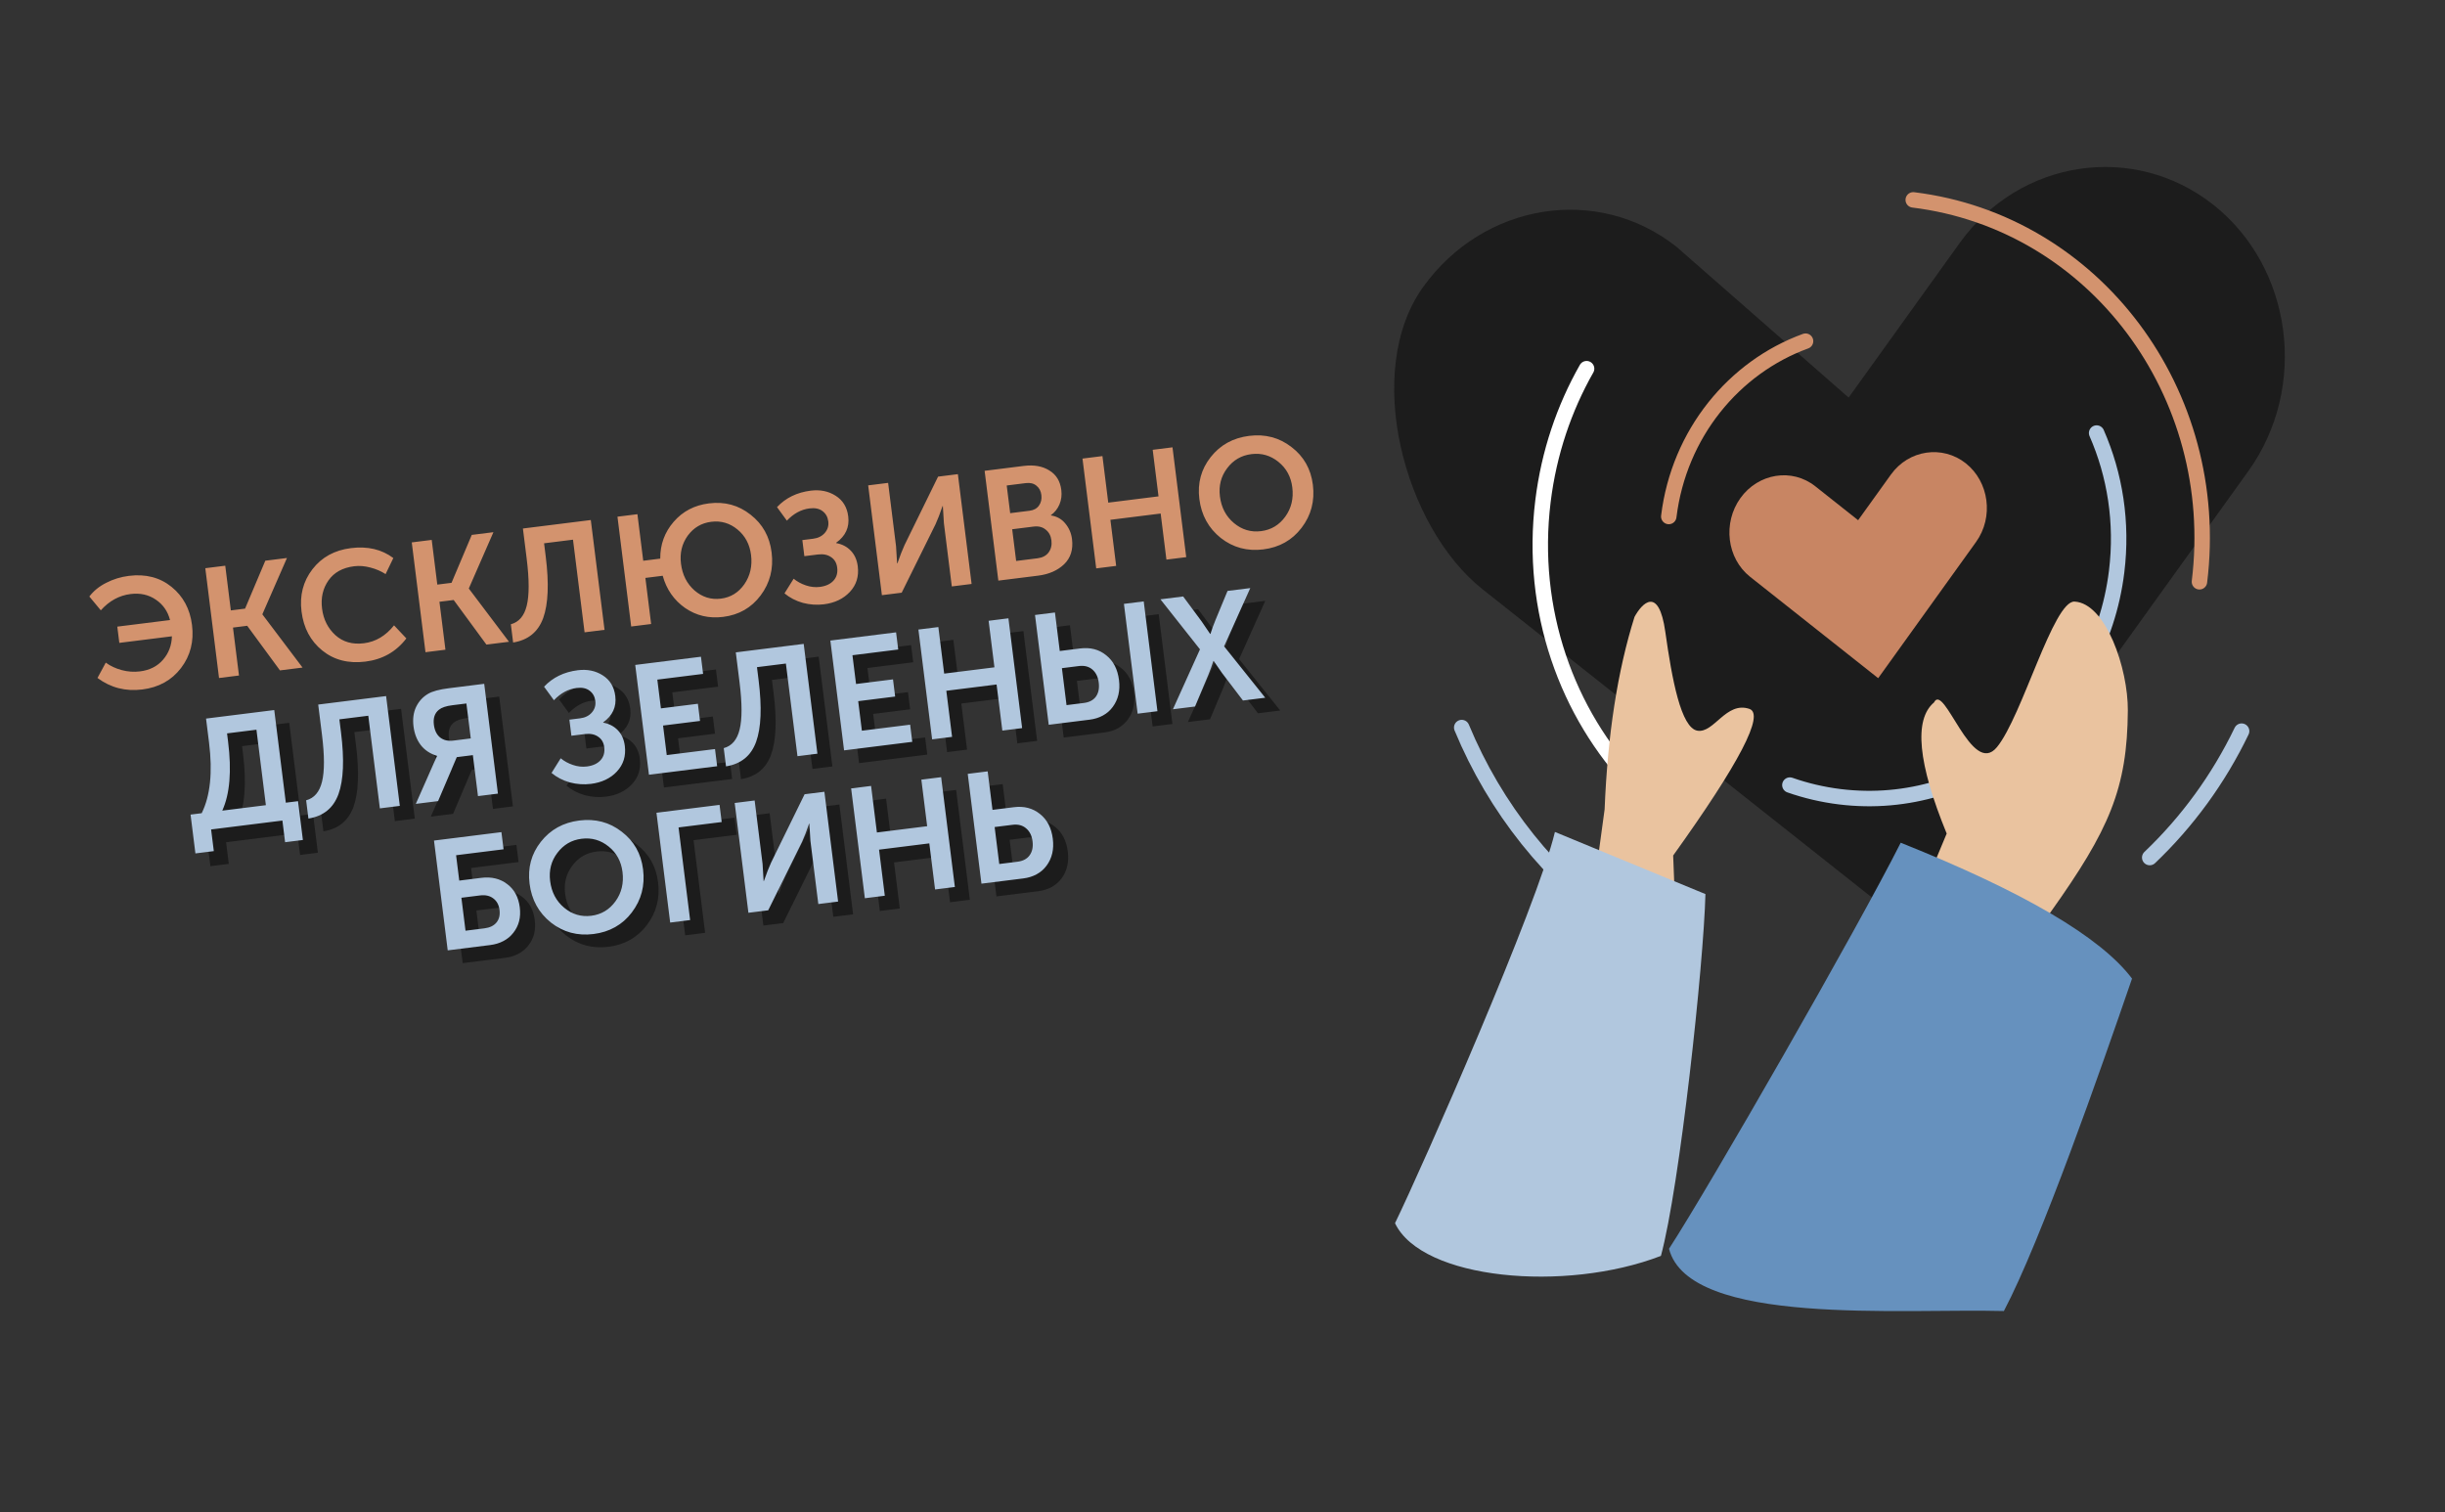
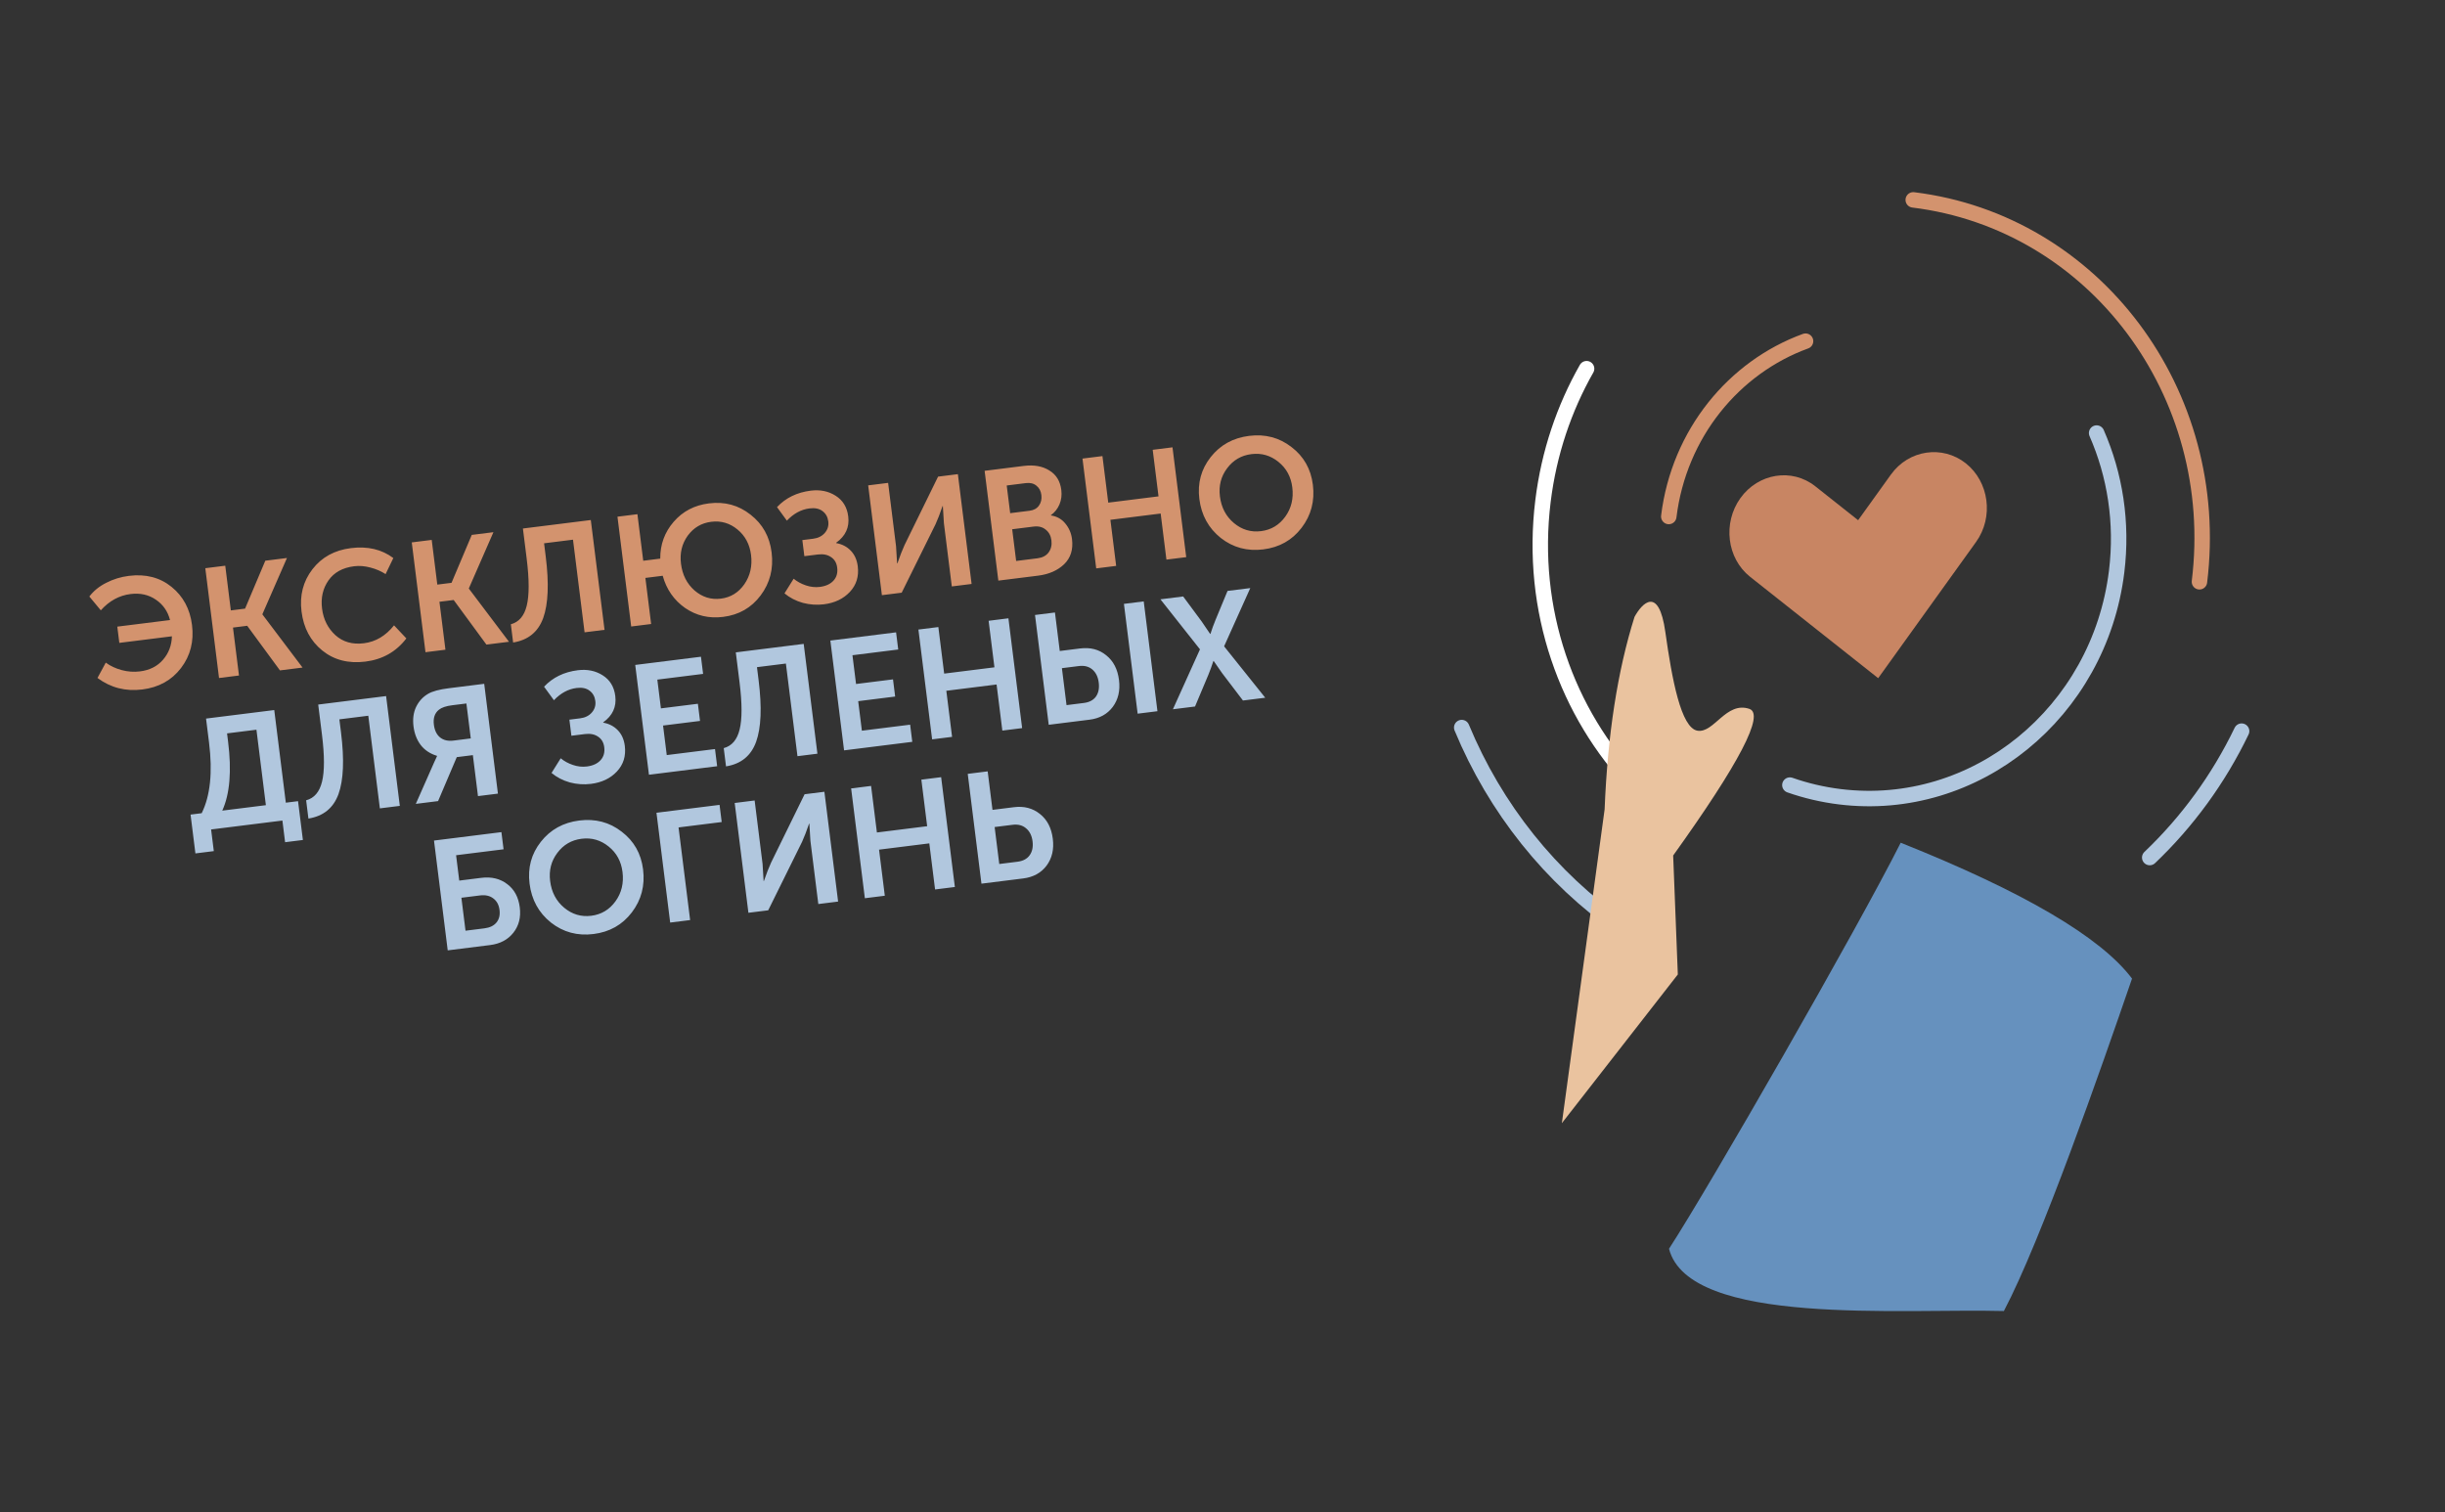
<svg xmlns="http://www.w3.org/2000/svg" width="1916" height="1185" viewBox="0 0 1916 1185" fill="none">
  <rect x="0" y="0" width="1916" height="1185" fill="#333333" stroke="none" />
-   <path d="M1115.23 224.902C1067.87 290.816 1100.01 412.884 1161.97 461.923L1501.92 731.014L1761.79 369.327C1809.15 303.413 1796.46 209.547 1734.51 160.508C1672.56 111.468 1583.08 124.471 1535.72 190.385L1448.66 311.554L1313.82 193.438C1251.86 144.398 1162.59 158.988 1115.23 224.902Z" fill="#1C1C1C" />
  <path d="M1145.46 570.138C1171.74 633.544 1215.21 688.022 1270.57 726.519" stroke="#B1C7DE" stroke-width="12.11" stroke-linecap="round" />
  <path d="M1756.61 572.946C1738.48 610.616 1713.92 644.088 1684.61 671.998" stroke="#B1C7DE" stroke-width="12.11" stroke-linecap="round" />
  <path d="M1307.72 404.742C1315.73 339.595 1358.93 287.724 1414.9 267.352" stroke="#D3936E" stroke-width="12.11" stroke-linecap="round" />
  <path d="M1723.58 455.896C1741.76 308.089 1641.34 174.102 1499.29 156.629" stroke="#D3936E" stroke-width="12.11" stroke-linecap="round" />
  <path d="M1243.32 288.913C1225.74 319.829 1213.8 354.848 1209.15 392.62C1198.63 478.14 1227.82 559.033 1281.8 615.409" stroke="white" stroke-width="12.11" stroke-linecap="round" />
  <path d="M1643 339.346C1657.38 372.11 1663.42 409.384 1658.68 447.914C1645.09 558.424 1547.97 637.42 1441.76 624.355C1428.16 622.683 1415.07 619.582 1402.62 615.216" stroke="#B1C7DE" stroke-width="12.11" stroke-linecap="round" />
-   <path fill-rule="evenodd" clip-rule="evenodd" d="M1477.85 767.514L1525.5 653.205C1502.94 598.135 1499.63 563.883 1515.58 550.45C1523.53 534.391 1545.11 609.621 1564.9 585.476C1584.69 561.331 1609.11 470.525 1625.72 471.422C1650.29 472.749 1667.69 524.023 1667.46 556.76C1667.03 617.945 1652.91 650.237 1606.75 715.028C1582.61 748.905 1562.64 793.701 1546.83 849.418L1477.85 767.514Z" fill="#EAC39F" />
  <path fill-rule="evenodd" clip-rule="evenodd" d="M1223.94 880.159L1257.44 634.251C1259.79 575.773 1267.6 525.489 1280.88 483.397C1286.64 472.813 1299.86 458.492 1305.03 495.286C1310.21 532.079 1317.25 570.522 1330.23 572.604C1343.2 574.686 1352.66 549.344 1370.89 555.505C1383.04 559.613 1363.13 597.91 1311.16 670.397L1314.81 763.623L1223.94 880.159Z" fill="#EAC39F" />
-   <path fill-rule="evenodd" clip-rule="evenodd" d="M1093.18 958.523C1114.76 914.213 1204.79 709.689 1218.5 651.942L1336.45 700.636C1335.04 756.085 1316.3 929.596 1301.57 984.157C1226.61 1013.03 1114.22 1002.82 1093.18 958.523Z" fill="#B1C7DE" />
  <path fill-rule="evenodd" clip-rule="evenodd" d="M1307.9 978.588C1338.93 930.892 1455.59 727.754 1489.47 660.385C1585.87 698.876 1646.3 734.367 1670.74 766.856C1645.99 838.891 1599.41 972.193 1570.32 1027.37C1490.81 1025.19 1323.69 1039.65 1307.9 978.588Z" fill="#6691BE" />
  <path d="M1363.87 390.32C1349.9 409.774 1353.19 437.548 1371.48 452.022L1471.82 531.444L1548.52 424.692C1562.5 405.237 1558.75 377.533 1540.47 363.059C1522.18 348.585 1495.77 352.422 1481.8 371.877L1456.1 407.64L1422.49 381.033C1404.2 366.559 1377.85 370.865 1363.87 390.32Z" fill="#C88563" />
-   <path d="M185.918 645.241L220.094 640.97L212.704 581.827L189.677 584.705L190.479 591.128C193.367 614.236 191.847 632.273 185.918 645.241ZM161.073 648.345L169.799 647.255C176.546 633.611 178.465 615.154 175.558 591.885L173.21 573.1L226.657 566.421L235.728 639.016L245.303 637.82L249.104 668.239L235.167 669.981L233.047 653.014L177.176 659.996L179.297 676.963L164.874 678.765L161.073 648.345ZM251.648 637.15C258.001 635.453 262.152 630.585 264.101 622.546C266.122 614.416 266.102 602.11 264.042 585.628L261.104 562.116L314.308 555.468L325.061 641.515L309.427 643.469L300.355 570.874L277.692 573.706L278.979 584.007C281.625 605.176 280.968 621.259 277.008 632.257C273.039 643.175 265.181 649.572 253.435 651.451L251.648 637.15ZM337.59 639.949L351.983 607.379L354.21 602.547L354.18 602.304C348.807 600.678 344.555 597.845 341.425 593.805C338.375 589.755 336.496 584.902 335.79 579.247C335.063 573.429 335.74 568.339 337.82 563.976C339.971 559.523 343.113 556.094 347.243 553.69C350.606 551.711 355.964 550.262 363.317 549.343L391.191 545.86L401.944 631.907L386.31 633.861L382.297 601.745L369.693 603.32L355.042 637.768L337.59 639.949ZM367.087 590.352L380.661 588.656L377.238 561.266L366.21 562.644C361.362 563.25 357.857 564.426 355.696 566.174C352.414 568.799 351.096 572.698 351.742 577.869C352.307 582.393 353.958 585.756 356.695 587.958C359.422 590.079 362.886 590.877 367.087 590.352ZM443.958 615.702L451.139 604.219C453.795 606.431 456.967 608.169 460.653 609.431C464.339 610.694 468 611.098 471.636 610.643C476.322 610.058 479.892 608.422 482.346 605.735C484.801 603.049 485.77 599.646 485.255 595.525C484.791 591.808 483.175 589.056 480.408 587.269C477.712 585.39 474.263 584.713 470.061 585.238L459.517 586.556L457.942 573.952L466.426 572.892C470.304 572.407 473.354 570.877 475.576 568.302C477.798 565.726 478.697 562.742 478.273 559.349C477.839 555.874 476.354 553.188 473.819 551.289C471.274 549.309 467.861 548.587 463.579 549.122C457.034 549.94 451.116 553.142 445.823 558.726L438.098 548.122C444.905 540.871 453.722 536.568 464.549 535.215C471.901 534.297 478.385 535.62 484 539.185C489.696 542.74 492.998 548.154 493.907 555.425C494.967 563.909 491.806 570.787 484.423 576.058L484.453 576.301C489.069 577.119 492.886 579.104 495.906 582.255C498.925 585.406 500.748 589.486 501.374 594.495C502.364 602.413 500.288 609.114 495.147 614.598C490.077 619.991 483.3 623.218 474.817 624.278C469.323 624.964 463.818 624.585 458.304 623.141C452.861 621.606 448.079 619.126 443.958 615.702ZM520.287 617.118L509.534 531.071L561.041 524.634L562.723 538.087L526.849 542.57L529.666 565.112L558.632 561.492L560.313 574.945L531.347 578.564L534.24 601.712L572.052 596.987L573.734 610.439L520.287 617.118ZM578.895 596.255C585.248 594.558 589.399 589.691 591.348 581.652C593.368 573.522 593.349 561.215 591.289 544.733L588.351 521.221L641.555 514.573L652.308 600.62L636.674 602.574L627.602 529.979L604.939 532.811L606.226 543.113C608.871 564.281 608.214 580.364 604.255 591.363C600.286 602.28 592.428 608.678 580.682 610.556L578.895 596.255ZM673.2 598.01L662.447 511.962L713.954 505.525L715.635 518.978L679.762 523.461L682.579 546.003L711.544 542.383L713.225 555.836L684.26 559.455L687.153 582.603L724.965 577.878L726.646 591.331L673.2 598.01ZM742.2 589.387L731.447 503.339L747.081 501.386L751.639 537.865L791.027 532.943L786.468 496.463L801.981 494.525L812.734 580.572L797.222 582.511L792.708 546.395L753.32 551.317L757.834 587.433L742.2 589.387ZM903.255 569.26L892.502 483.213L908.015 481.274L918.768 567.322L903.255 569.26ZM833.568 577.969L822.815 491.921L838.449 489.968L842.22 520.145L858.218 518.146C866.217 517.146 873.004 518.924 878.578 523.479C884.224 527.943 887.577 534.417 888.637 542.9C889.667 551.142 888.04 558.156 883.758 563.942C879.466 569.648 873.401 572.991 865.564 573.971L833.568 577.969ZM847.521 562.563L861.095 560.866C865.377 560.331 868.533 558.665 870.563 555.867C872.583 552.989 873.316 549.328 872.76 544.884C872.205 540.441 870.549 537.037 867.792 534.674C865.035 532.31 861.515 531.396 857.233 531.931L843.902 533.597L847.521 562.563ZM930.884 565.808L952.094 518.846L921.101 479.639L938.916 477.413L953.428 497.016L960.063 506.772L960.306 506.742C961.477 502.985 962.821 499.289 964.336 495.653L973.699 473.066L991.514 470.84L971.001 516.483L1003.24 556.766L985.785 558.947L969.44 537.48L962.835 527.966L962.593 527.996C961.411 531.673 960.098 535.283 958.653 538.828L948.215 563.642L930.884 565.808ZM362.591 754.735L351.838 668.688L404.679 662.084L406.36 675.537L369.153 680.186L371.637 700.062L388.847 697.911C396.846 696.912 403.612 698.528 409.146 702.76C414.751 706.901 418.059 713.011 419.069 721.091C420.038 728.847 418.361 735.457 414.038 740.921C409.716 746.384 403.636 749.606 395.798 750.585L362.591 754.735ZM376.544 739.329L391.33 737.481C395.612 736.946 398.783 735.401 400.844 732.846C402.904 730.291 403.687 727.034 403.192 723.075C402.697 719.116 401.092 716.116 398.375 714.076C395.648 711.955 392.144 711.162 387.862 711.697L373.318 713.515L376.544 739.329ZM426.73 702.409C425.185 690.047 428.129 679.135 435.563 669.672C443.067 660.118 453.121 654.554 465.725 652.978C478.33 651.403 489.404 654.328 498.947 661.751C508.562 669.083 514.141 678.931 515.686 691.292C517.271 703.977 514.327 715.218 506.853 725.014C499.45 734.719 489.446 740.36 476.842 741.935C464.238 743.51 453.113 740.51 443.469 732.935C433.895 725.269 428.315 715.094 426.73 702.409ZM442.849 700.395C443.939 709.121 447.6 716.089 453.831 721.301C460.062 726.512 467.137 728.623 475.055 727.634C482.973 726.644 489.31 722.857 494.067 716.273C498.824 709.688 500.658 702.033 499.567 693.307C498.527 684.985 494.907 678.339 488.706 673.37C482.495 668.32 475.431 666.29 467.513 667.279C459.595 668.269 453.247 671.975 448.47 678.398C443.682 684.74 441.809 692.073 442.849 700.395ZM536.926 732.949L526.173 646.902L575.62 640.722L577.301 654.175L543.488 658.4L552.56 730.995L536.926 732.949ZM598.233 725.288L587.48 639.24L603.114 637.287L609.323 686.976L610.141 700.413L610.383 700.383C612.434 694.465 614.297 689.678 615.974 686.022L642.259 632.395L657.772 630.456L668.525 716.504L653.012 718.442L646.818 668.874L646 655.437L645.758 655.467C643.778 661.294 641.95 666.036 640.274 669.692L613.746 723.349L598.233 725.288ZM689.483 713.885L678.73 627.837L694.364 625.883L698.923 662.363L738.311 657.441L733.752 620.961L749.265 619.023L760.018 705.07L744.505 707.009L739.992 670.893L700.604 675.815L705.117 711.931L689.483 713.885ZM780.852 702.467L770.099 616.419L785.733 614.465L789.504 644.643L806.35 642.537C814.268 641.548 821.055 643.326 826.71 647.871C832.356 652.335 835.708 658.809 836.769 667.292C837.798 675.533 836.172 682.547 831.89 688.334C827.597 694.04 821.492 697.388 813.574 698.377L780.852 702.467ZM794.805 687.06L809.106 685.273C813.388 684.738 816.544 683.072 818.574 680.274C820.675 677.386 821.448 673.72 820.892 669.276C820.337 664.832 818.64 661.434 815.802 659.081C813.045 656.717 809.526 655.803 805.244 656.338L791.185 658.095L794.805 687.06Z" fill="#1C1C1C" />
  <path d="M76.388 531.273L82.887 519.26C86.412 521.856 90.552 523.8 95.309 525.093C100.066 526.386 104.868 526.729 109.716 526.123C117.311 525.174 123.33 522.124 127.774 516.974C132.218 511.823 134.531 505.708 134.713 498.628L93.507 503.778L91.917 491.052L133.244 485.888C131.487 479.051 127.786 473.728 122.14 469.92C116.485 466.032 109.859 464.562 102.265 465.511C93.377 466.622 85.621 470.874 78.995 478.266L70.012 467.449C73.395 463.006 77.829 459.416 83.313 456.679C88.787 453.861 94.675 452.059 100.977 451.271C114.147 449.625 125.297 452.499 134.426 459.892C143.556 467.285 148.903 477.243 150.468 489.767C152.074 502.613 149.21 513.844 141.878 523.458C134.545 533.073 124.415 538.688 111.488 540.303C98.399 541.939 86.699 538.929 76.388 531.273ZM171.639 531.309L160.886 445.262L176.52 443.308L180.897 478.333L192.047 476.94L207.909 439.385L224.876 437.265L205.635 481.273L205.666 481.515L237.084 523.131L219.389 525.342L193.728 490.392L182.578 491.785L187.273 529.355L171.639 531.309ZM236.284 479.166C234.709 466.562 237.557 455.538 244.829 446.095C252.101 436.653 262.16 431.129 275.007 429.523C288.096 427.888 299.17 430.484 308.229 437.311L302.169 449.885C298.684 447.612 294.695 445.895 290.201 444.734C285.788 443.562 281.561 443.228 277.521 443.733C268.472 444.864 261.756 448.575 257.372 454.867C252.989 461.159 251.322 468.506 252.372 476.909C253.433 485.393 256.927 492.341 262.855 497.755C268.773 503.087 276.216 505.193 285.185 504.073C294.395 502.922 302.263 498.246 308.787 490.045L318.437 500.286C310.468 510.719 299.778 516.773 286.366 518.449C273.034 520.115 261.759 517.216 252.538 509.752C243.317 502.289 237.899 492.093 236.284 479.166ZM333.428 511.091L322.675 425.043L338.309 423.09L342.686 458.115L353.836 456.721L369.698 419.167L386.665 417.047L367.424 461.054L367.455 461.297L398.872 502.913L381.178 505.124L355.517 470.174L344.367 471.567L349.062 509.137L333.428 511.091ZM400.321 489.192C406.673 487.496 410.824 482.628 412.774 474.589C414.794 466.459 414.774 454.153 412.714 437.67L409.776 414.159L462.98 407.51L473.733 493.558L458.099 495.511L449.027 422.916L426.364 425.748L427.651 436.05C430.297 457.218 429.64 473.302 425.68 484.3C421.711 495.217 413.853 501.615 402.108 503.493L400.321 489.192ZM494.625 490.947L483.872 404.899L499.506 402.946L504.065 439.425L517.396 437.759C517.326 426.69 520.841 417.06 527.941 408.87C535.041 400.679 544.247 395.877 555.558 394.464C567.92 392.919 578.792 395.868 588.174 403.312C597.627 410.665 603.126 420.522 604.67 432.884C606.256 445.569 603.392 456.799 596.08 466.575C588.838 476.26 579.036 481.875 566.675 483.42C555.606 484.803 545.673 482.475 536.877 476.435C528.151 470.305 522.298 461.887 519.319 451.181L505.746 452.877L510.259 488.993L494.625 490.947ZM533.651 441.759C534.741 450.485 538.281 457.469 544.27 462.71C550.339 467.942 557.212 470.078 564.888 469.119C572.563 468.16 578.699 464.398 583.294 457.834C587.88 451.188 589.632 443.543 588.552 434.898C587.512 426.576 583.972 419.92 577.933 414.931C571.893 409.942 565.036 407.927 557.36 408.886C549.685 409.845 543.534 413.486 538.908 419.808C534.363 426.12 532.611 433.437 533.651 441.759ZM614.762 464.979L621.944 453.496C624.6 455.708 627.771 457.445 631.457 458.708C635.143 459.97 638.804 460.374 642.44 459.92C647.126 459.334 650.697 457.699 653.151 455.012C655.605 452.326 656.575 448.922 656.06 444.802C655.595 441.085 653.979 438.333 651.212 436.545C648.516 434.667 645.067 433.99 640.865 434.515L630.322 435.833L628.747 423.228L637.23 422.168C641.108 421.684 644.158 420.154 646.38 417.578C648.602 415.003 649.501 412.019 649.077 408.625C648.643 405.151 647.159 402.465 644.624 400.566C642.079 398.586 638.665 397.864 634.383 398.399C627.838 399.217 621.92 402.418 616.628 408.003L608.902 397.398C615.709 390.147 624.526 385.845 635.353 384.492C642.705 383.573 649.189 384.897 654.804 388.462C660.5 392.017 663.803 397.431 664.711 404.702C665.771 413.186 662.61 420.063 655.227 425.335L655.257 425.577C659.873 426.396 663.69 428.38 666.71 431.531C669.73 434.683 671.553 438.763 672.179 443.772C673.168 451.69 671.092 458.391 665.952 463.875C660.881 469.268 654.105 472.494 645.621 473.554C640.127 474.241 634.623 473.862 629.108 472.418C623.665 470.882 618.883 468.403 614.762 464.979ZM691.091 466.395L680.338 380.348L695.972 378.394L702.182 428.083L703 441.521L703.242 441.49C705.292 435.572 707.156 430.785 708.832 427.129L735.118 373.502L750.631 371.563L761.384 457.611L745.871 459.55L739.677 409.981L738.859 396.544L738.617 396.574C736.637 402.402 734.809 407.143 733.132 410.799L706.604 464.457L691.091 466.395ZM782.342 454.992L771.589 368.944L802.251 365.113C810.25 364.113 816.92 365.29 822.263 368.643C827.676 371.905 830.817 377.011 831.685 383.959C832.19 387.999 831.715 391.751 830.261 395.215C828.806 398.679 826.574 401.502 823.564 403.683L823.595 403.925C828.281 404.653 832.033 406.769 834.85 410.273C837.749 413.768 839.486 417.818 840.061 422.423C841.081 430.584 839.031 437.158 833.91 442.147C828.779 447.055 821.972 450.039 813.489 451.1L782.342 454.992ZM791.615 402.137L806.764 400.244C810.077 399.83 812.536 398.497 814.142 396.245C815.818 393.902 816.455 391.114 816.051 387.882C815.657 384.731 814.37 382.307 812.188 380.611C810.077 378.823 807.285 378.146 803.811 378.58L788.904 380.443L791.615 402.137ZM796.295 439.586L813.02 437.496C816.898 437.011 819.786 435.501 821.685 432.966C823.654 430.341 824.407 427.169 823.943 423.453C823.488 419.817 821.988 417.009 819.443 415.03C816.969 412.959 813.793 412.166 809.915 412.651L793.19 414.741L796.295 439.586ZM859.035 445.408L848.282 359.36L863.916 357.407L868.474 393.886L907.862 388.964L903.304 352.484L918.817 350.546L929.57 436.593L914.057 438.532L909.544 402.416L870.156 407.338L874.669 443.454L859.035 445.408ZM939.861 390.996C938.316 378.634 941.261 367.722 948.694 358.259C956.198 348.705 966.253 343.141 978.857 341.566C991.461 339.991 1002.53 342.915 1012.08 350.338C1021.69 357.671 1027.27 367.518 1028.82 379.88C1030.4 392.565 1027.46 403.805 1019.98 413.601C1012.58 423.307 1002.58 428.947 989.973 430.522C977.369 432.097 966.245 429.097 956.6 421.522C947.026 413.857 941.446 403.681 939.861 390.996ZM955.98 388.982C957.07 397.708 960.731 404.677 966.962 409.888C973.194 415.1 980.268 417.211 988.186 416.221C996.104 415.232 1002.44 411.445 1007.2 404.86C1011.96 398.275 1013.79 390.62 1012.7 381.894C1011.66 373.572 1008.04 366.926 1001.84 361.957C995.626 356.907 988.562 354.877 980.644 355.867C972.726 356.856 966.378 360.562 961.601 366.986C956.814 373.328 954.94 380.66 955.98 388.982Z" fill="#D3936E" />
  <path d="M174.172 635.24L208.349 630.969L200.958 571.827L177.931 574.704L178.734 581.127C181.621 604.235 180.101 622.273 174.172 635.24ZM149.327 638.345L158.053 637.254C164.8 623.61 166.72 605.154 163.812 581.884L161.464 563.099L214.911 556.42L223.983 629.015L233.557 627.819L237.358 658.239L223.421 659.98L221.301 643.013L165.431 649.995L167.551 666.962L153.129 668.764L149.327 638.345ZM239.903 627.149C246.255 625.453 250.406 620.585 252.356 612.546C254.376 604.416 254.356 592.11 252.296 575.627L249.358 552.116L302.562 545.467L313.315 631.514L297.681 633.468L288.609 560.873L265.946 563.705L267.234 574.007C269.879 595.175 269.222 611.259 265.263 622.257C261.293 633.174 253.435 639.572 241.69 641.45L239.903 627.149ZM325.845 629.949L340.237 597.378L342.465 592.546L342.434 592.304C337.061 590.677 332.81 587.844 329.679 583.804C326.629 579.755 324.751 574.902 324.044 569.246C323.317 563.429 323.994 558.339 326.074 553.976C328.226 549.522 331.367 546.093 335.498 543.69C338.861 541.71 344.219 540.261 351.571 539.342L379.446 535.859L390.199 621.907L374.565 623.86L370.551 591.744L357.947 593.319L343.297 627.768L325.845 629.949ZM355.342 580.351L368.915 578.655L365.493 551.265L354.464 552.643C349.616 553.249 346.112 554.426 343.95 556.173C340.668 558.799 339.35 562.697 339.996 567.868C340.561 572.392 342.213 575.756 344.95 577.957C347.676 580.078 351.14 580.876 355.342 580.351ZM432.212 605.702L439.394 594.219C442.05 596.431 445.221 598.168 448.907 599.43C452.593 600.693 456.254 601.097 459.89 600.643C464.576 600.057 468.147 598.421 470.601 595.735C473.055 593.048 474.025 589.645 473.51 585.524C473.045 581.808 471.429 579.056 468.662 577.268C465.966 575.389 462.517 574.712 458.315 575.238L447.772 576.555L446.197 563.951L454.68 562.891C458.558 562.406 461.608 560.876 463.83 558.301C466.052 555.726 466.951 552.741 466.527 549.348C466.093 545.874 464.609 543.187 462.074 541.288C459.529 539.309 456.115 538.587 451.833 539.122C445.288 539.94 439.37 543.141 434.078 548.726L426.352 538.121C433.159 530.87 441.976 526.568 452.803 525.215C460.155 524.296 466.639 525.619 472.254 529.185C477.95 532.74 481.253 538.153 482.161 545.425C483.221 553.908 480.06 560.786 472.677 566.058L472.707 566.3C477.323 567.118 481.14 569.103 484.16 572.254C487.18 575.405 489.002 579.485 489.628 584.495C490.618 592.413 488.542 599.114 483.402 604.597C478.331 609.99 471.555 613.217 463.071 614.277C457.577 614.964 452.073 614.585 446.558 613.14C441.115 611.605 436.333 609.125 432.212 605.702ZM508.541 607.118L497.788 521.07L549.296 514.634L550.977 528.086L515.104 532.569L517.92 555.111L546.886 551.491L548.567 564.944L519.602 568.564L522.494 591.712L560.307 586.986L561.988 600.439L508.541 607.118ZM567.149 586.254C573.502 584.558 577.653 579.69 579.603 571.651C581.623 563.521 581.603 551.215 579.543 534.732L576.605 511.221L629.809 504.572L640.562 590.62L624.928 592.573L615.856 519.978L593.193 522.81L594.48 533.112C597.126 554.28 596.469 570.364 592.509 581.362C588.54 592.279 580.682 598.677 568.937 600.555L567.149 586.254ZM661.454 588.009L650.701 501.961L702.208 495.525L703.889 508.977L668.016 513.46L670.833 536.002L699.798 532.382L701.479 545.835L672.514 549.455L675.407 572.603L713.219 567.877L714.9 581.33L661.454 588.009ZM730.454 579.386L719.701 493.339L735.335 491.385L739.893 527.864L779.281 522.942L774.723 486.463L790.236 484.524L800.989 570.572L785.476 572.51L780.963 536.395L741.575 541.317L746.088 577.432L730.454 579.386ZM891.509 559.26L880.756 473.212L896.269 471.274L907.022 557.321L891.509 559.26ZM821.823 567.968L811.07 481.921L826.704 479.967L830.475 510.144L846.472 508.145C854.471 507.145 861.258 508.923 866.833 513.478C872.478 517.942 875.831 524.416 876.891 532.9C877.921 541.141 876.295 548.155 872.012 553.942C867.72 559.648 861.655 562.99 853.818 563.97L821.823 567.968ZM835.776 552.562L849.349 550.866C853.631 550.331 856.788 548.664 858.818 545.867C860.838 542.989 861.57 539.328 861.015 534.884C860.459 530.44 858.803 527.036 856.046 524.673C853.289 522.31 849.769 521.396 845.487 521.931L832.156 523.597L835.776 552.562ZM919.138 555.807L940.349 508.845L909.355 469.638L927.17 467.412L941.683 487.015L948.318 496.772L948.56 496.741C949.732 492.984 951.075 489.288 952.59 485.652L961.953 463.065L979.769 460.839L959.255 506.483L991.491 546.765L974.039 548.946L957.694 527.479L951.089 517.965L950.847 517.996C949.665 521.672 948.352 525.282 946.908 528.827L936.469 553.641L919.138 555.807ZM350.846 744.734L340.093 658.687L392.933 652.084L394.614 665.536L357.408 670.186L359.891 690.061L377.101 687.911C385.1 686.911 391.866 688.527 397.401 692.759C403.006 696.9 406.313 703.01 407.323 711.09C408.292 718.846 406.615 725.456 402.293 730.92C397.97 736.384 391.89 739.605 384.053 740.585L350.846 744.734ZM364.799 729.328L379.584 727.481C383.866 726.945 387.038 725.4 389.098 722.845C391.158 720.29 391.941 717.033 391.446 713.074C390.952 709.115 389.346 706.115 386.629 704.075C383.903 701.954 380.398 701.161 376.116 701.697L361.573 703.514L364.799 729.328ZM414.984 692.408C413.439 680.046 416.384 669.134 423.817 659.671C431.321 650.117 441.376 644.553 453.98 642.978C466.584 641.403 477.658 644.327 487.202 651.75C496.816 659.083 502.396 668.93 503.94 681.292C505.526 693.977 502.581 705.217 495.107 715.013C487.704 724.719 477.7 730.359 465.096 731.934C452.492 733.509 441.368 730.509 431.723 722.934C422.149 715.269 416.569 705.093 414.984 692.408ZM431.103 690.394C432.193 699.12 435.854 706.089 442.085 711.3C448.317 716.512 455.391 718.623 463.309 717.633C471.227 716.644 477.565 712.857 482.322 706.272C487.079 699.687 488.912 692.032 487.822 683.306C486.782 674.984 483.161 668.338 476.96 663.369C470.749 658.319 463.685 656.289 455.767 657.279C447.849 658.268 441.501 661.974 436.724 668.397C431.937 674.74 430.063 682.072 431.103 690.394ZM525.18 722.949L514.427 636.901L563.874 630.722L565.555 644.174L531.742 648.4L540.814 720.995L525.18 722.949ZM586.487 715.287L575.734 629.24L591.368 627.286L597.578 676.975L598.395 690.413L598.637 690.382C600.688 684.464 602.551 679.677 604.228 676.021L630.514 622.394L646.026 620.455L656.779 706.503L641.267 708.442L635.072 658.873L634.255 645.436L634.012 645.466C632.033 651.294 630.204 656.035 628.528 659.691L602 713.349L586.487 715.287ZM677.737 703.884L666.984 617.836L682.618 615.883L687.177 652.362L726.565 647.44L722.006 610.961L737.519 609.022L748.272 695.07L732.759 697.008L728.246 660.892L688.858 665.815L693.371 701.93L677.737 703.884ZM769.106 692.466L758.353 606.418L773.987 604.465L777.758 634.642L794.604 632.537C802.522 631.547 809.309 633.325 814.964 637.87C820.61 642.334 823.963 648.808 825.023 657.292C826.053 665.533 824.427 672.547 820.144 678.334C815.852 684.04 809.746 687.387 801.828 688.377L769.106 692.466ZM783.059 677.06L797.36 675.273C801.642 674.738 804.798 673.071 806.828 670.274C808.929 667.385 809.702 663.719 809.147 659.276C808.591 654.832 806.895 651.433 804.057 649.08C801.3 646.717 797.78 645.802 793.498 646.338L779.439 648.094L783.059 677.06Z" fill="#B1C7DE" />
</svg>